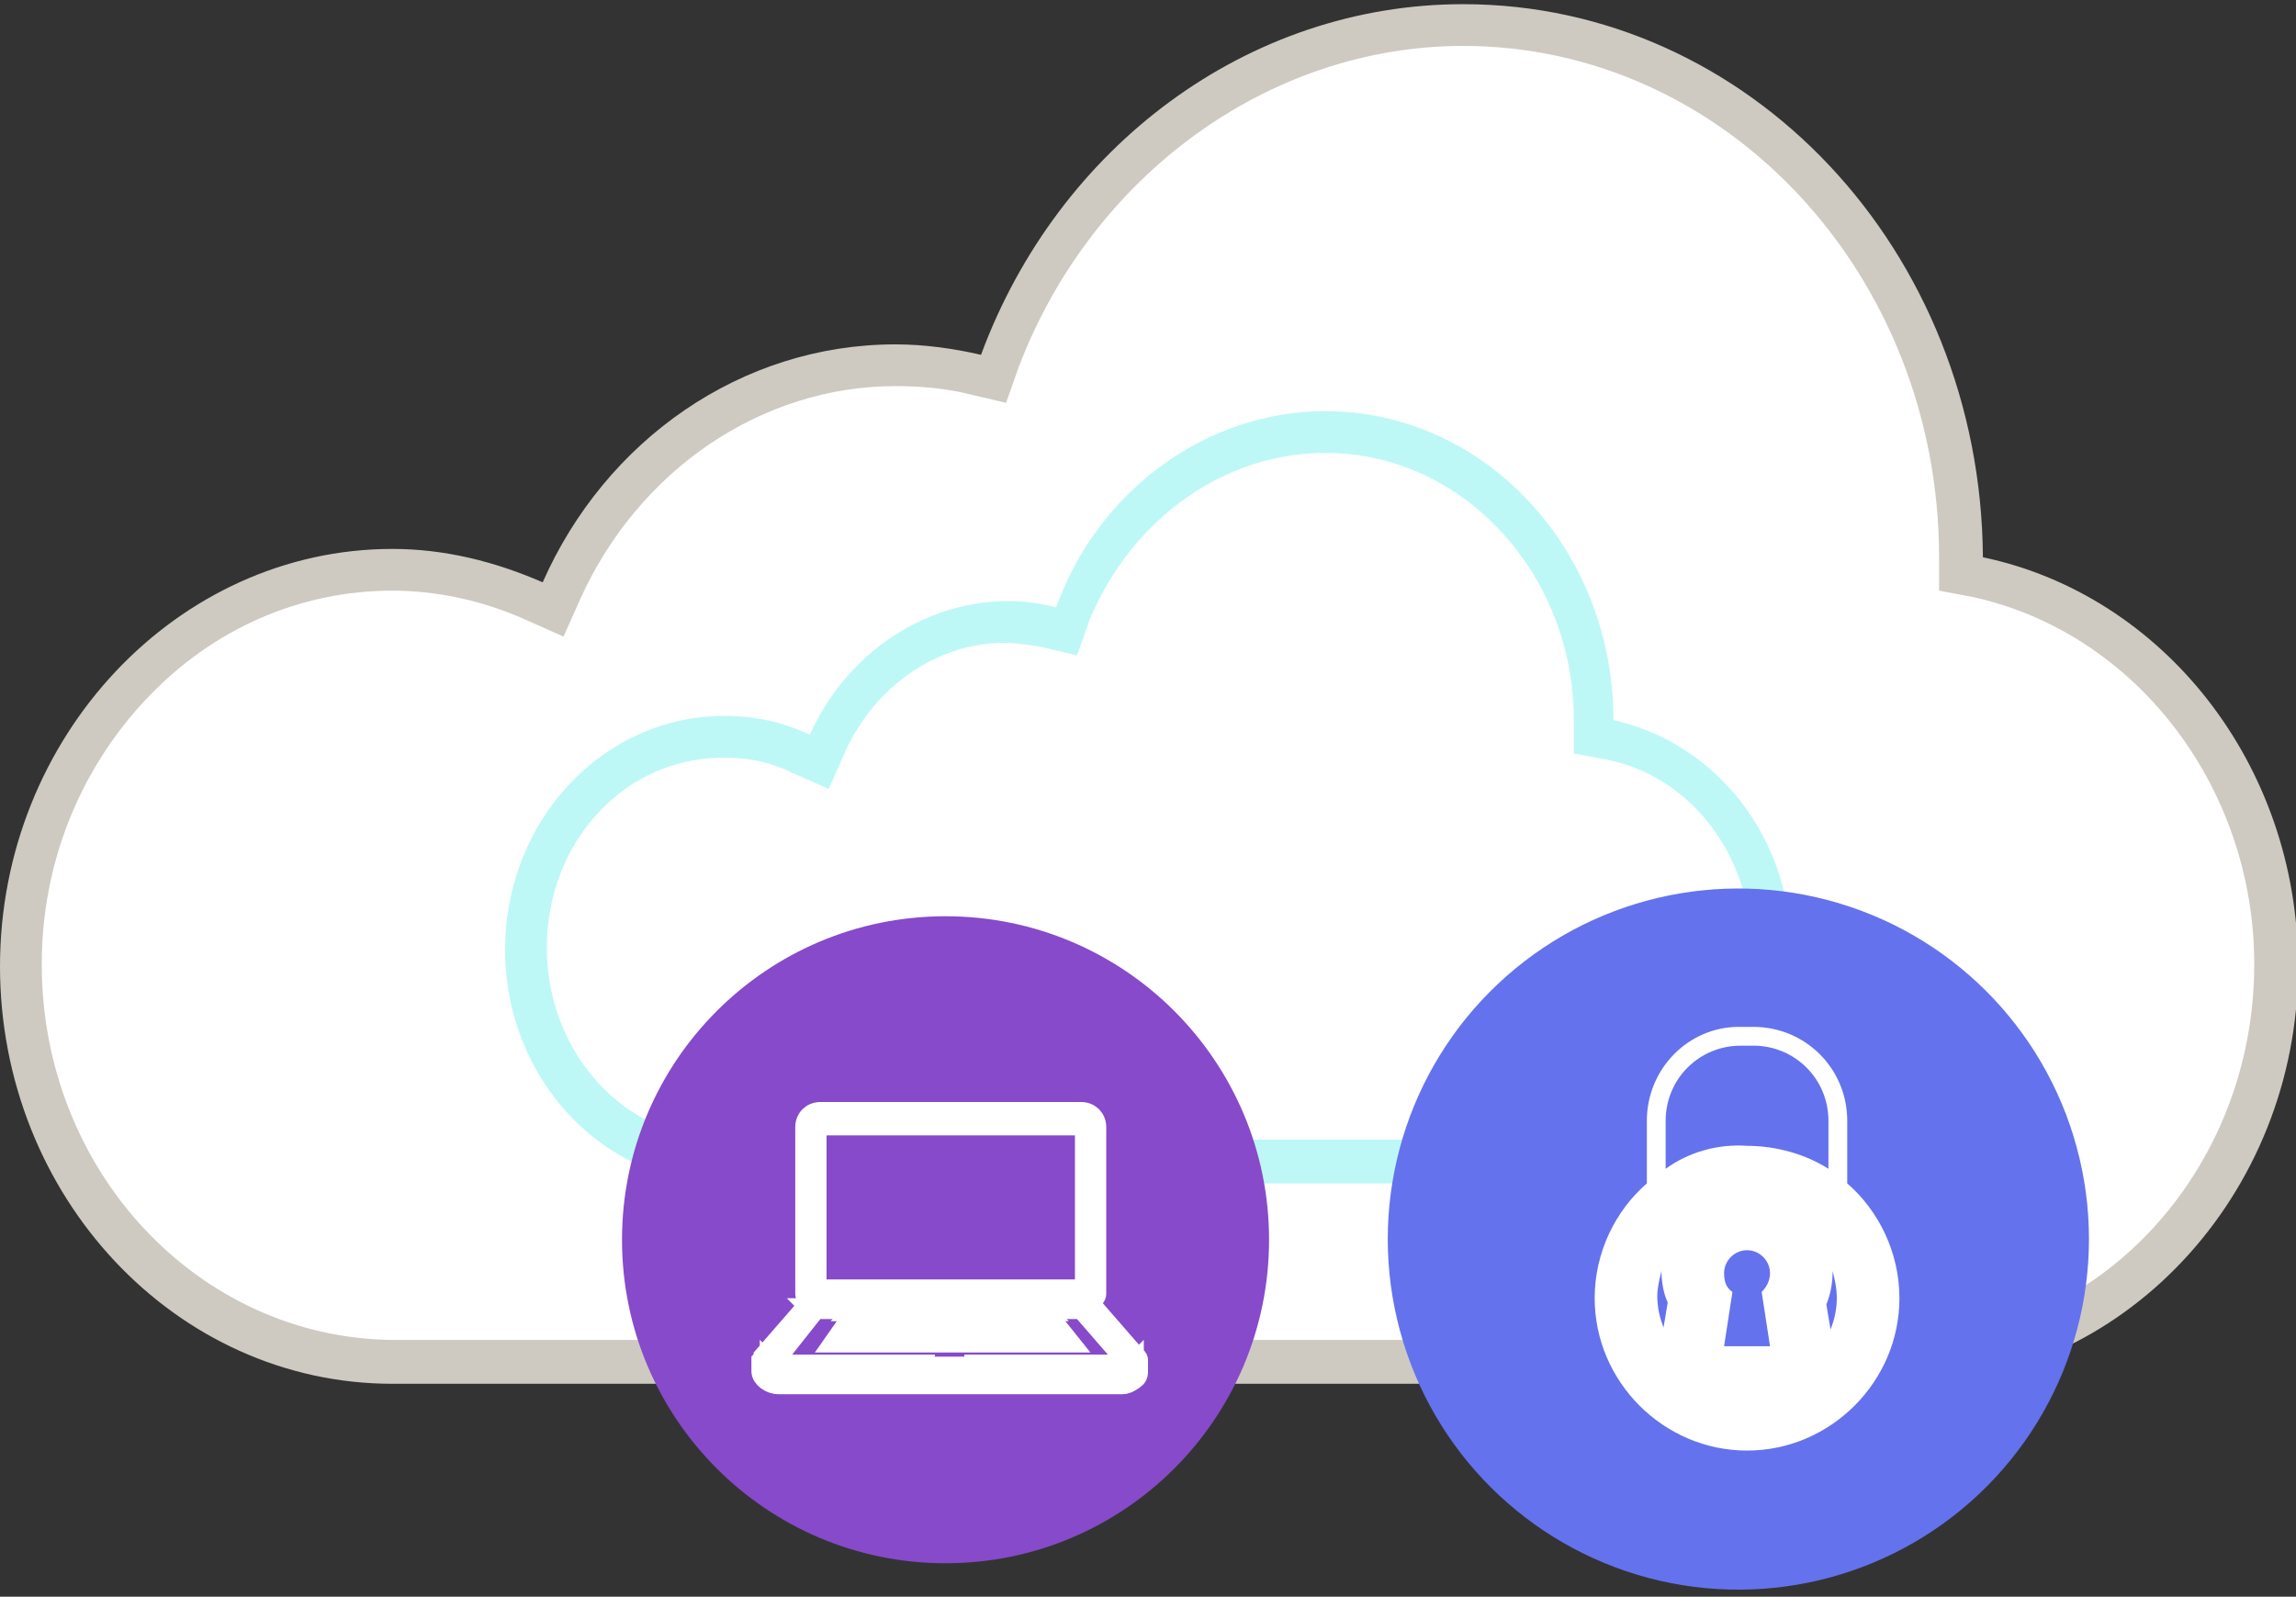
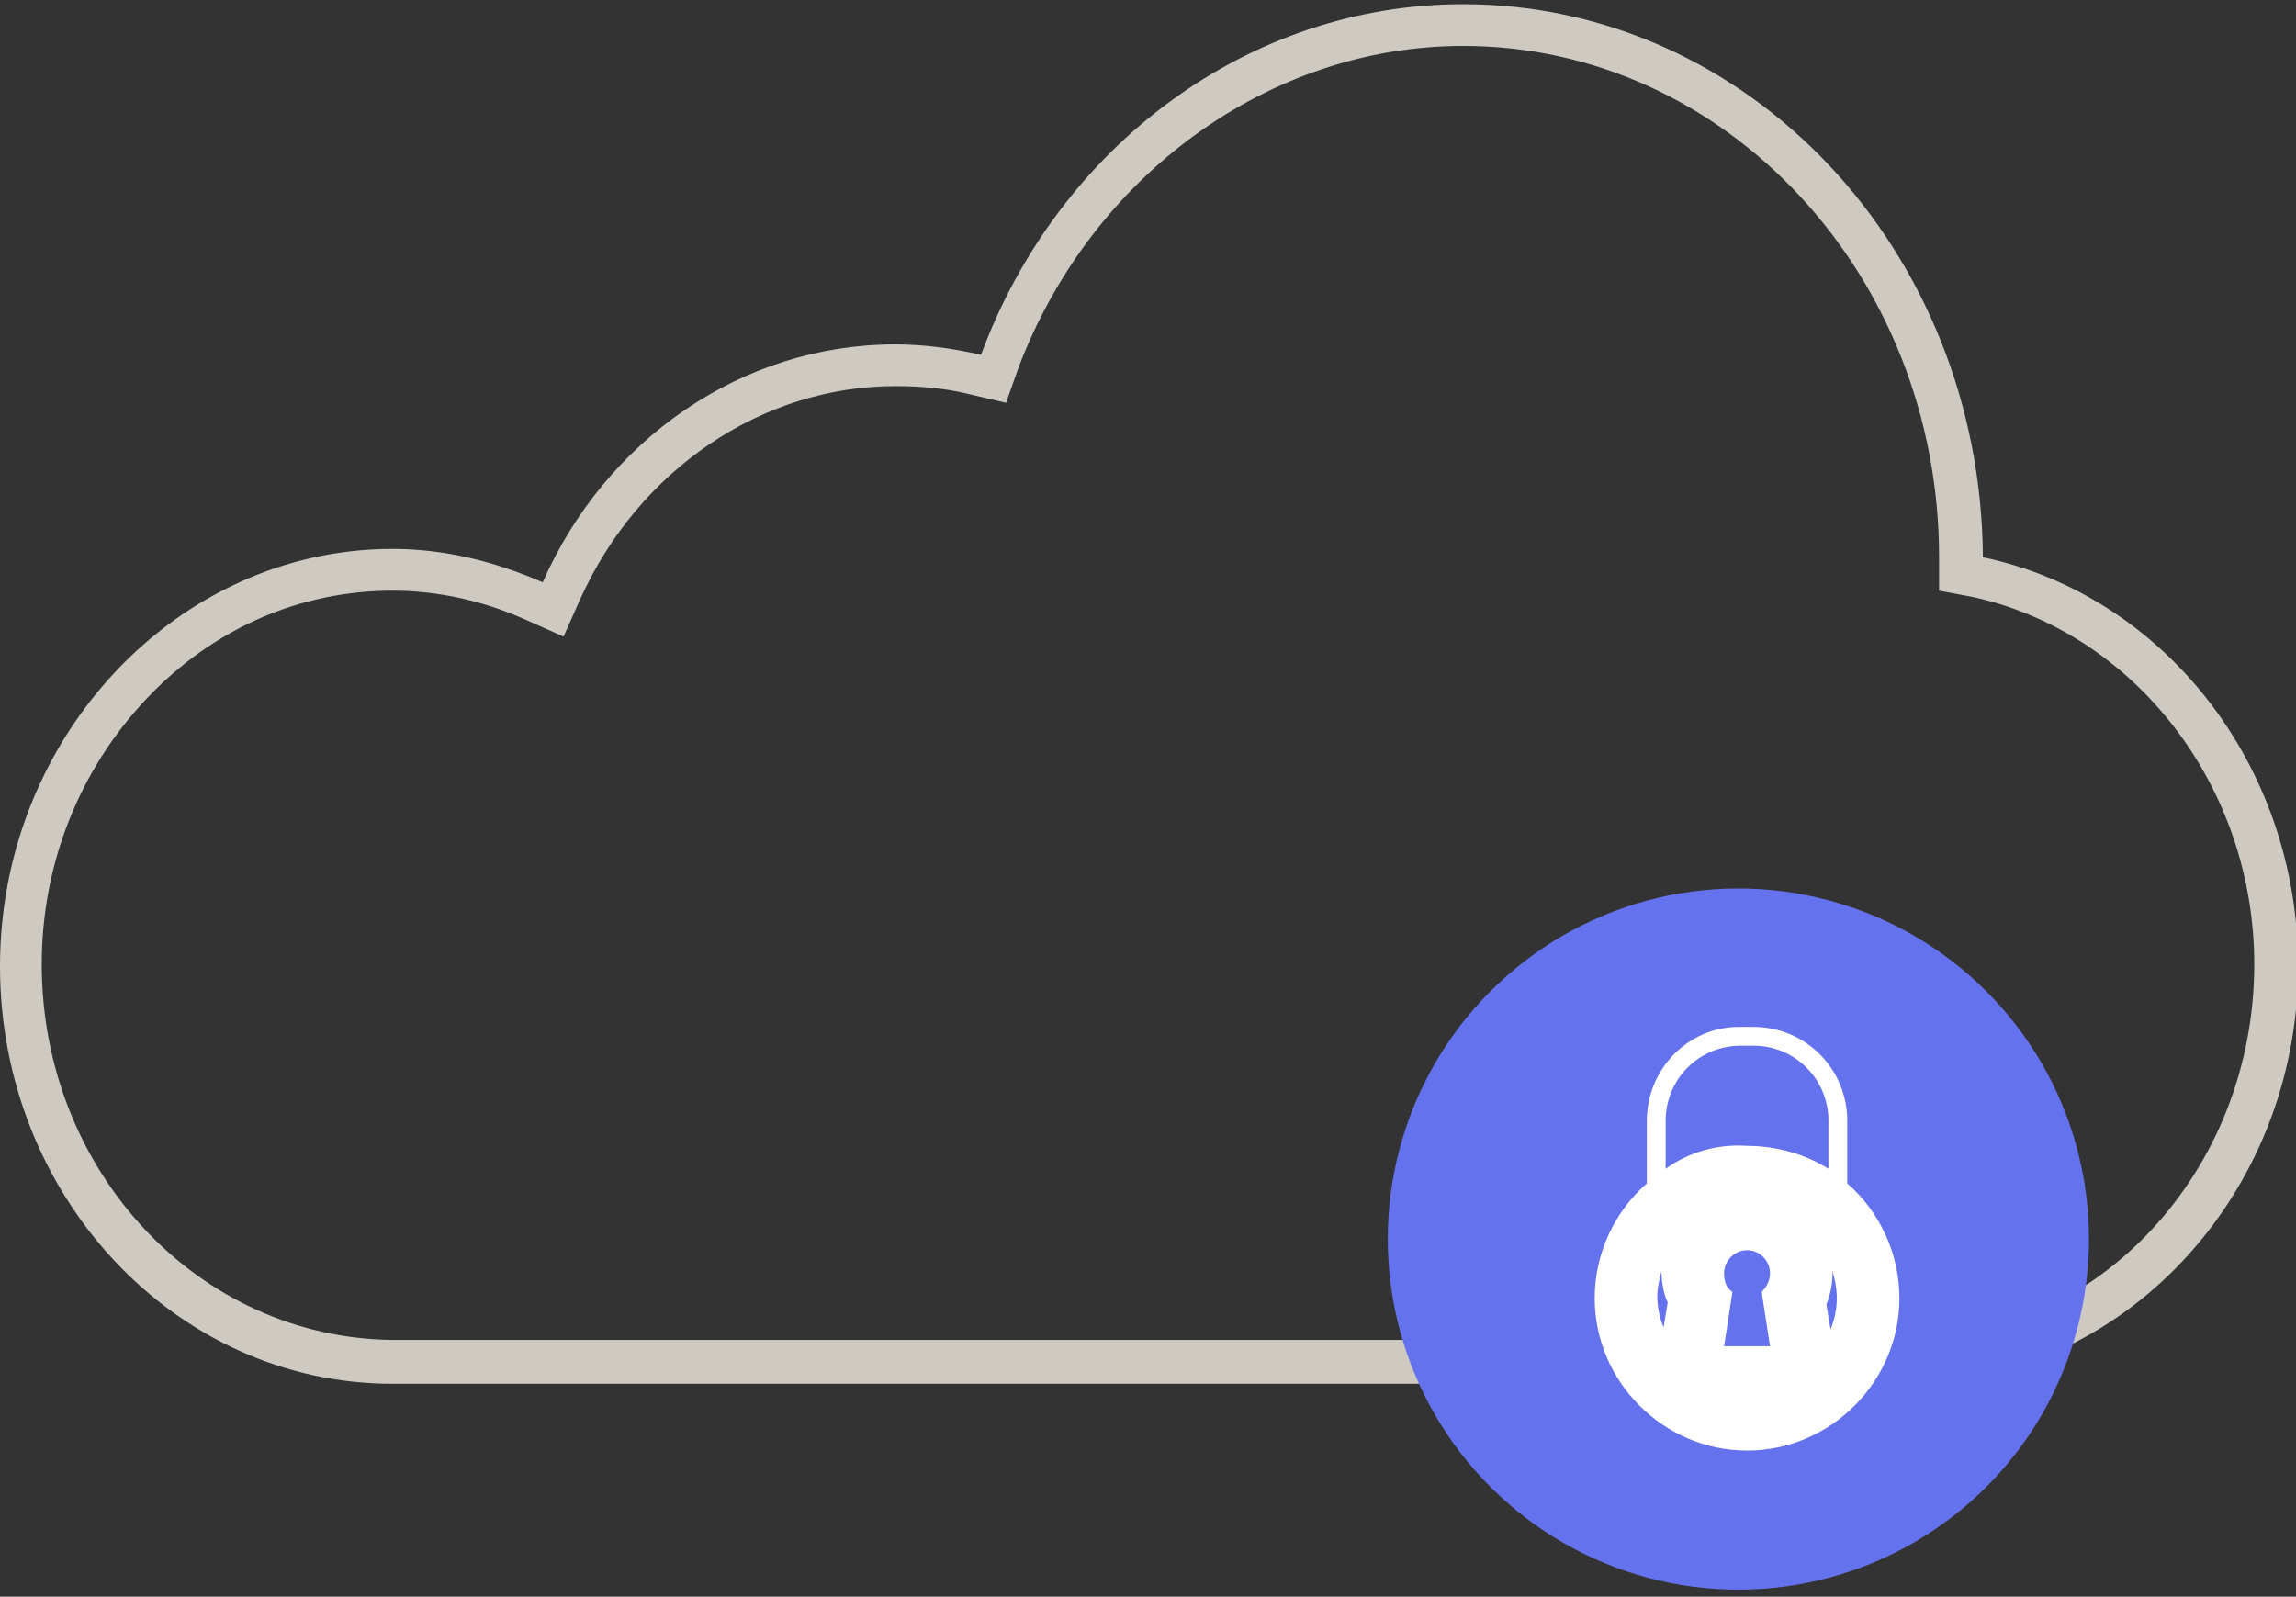
<svg xmlns="http://www.w3.org/2000/svg" version="1.1" id="graphic_1_" x="0px" y="0px" viewBox="0 0 110 76.5" style="enable-background:new 0 0 110 76.5;" xml:space="preserve">
  <rect x="0" y="0" width="110" height="76.5" fill="#333333" stroke="none" />
  <style type="text/css">
	.st0{fill:#FFFFFF;}
	.st1{fill:#CECAC1;}
	.st2{opacity:0.302;}
	.st3{fill:#23E9E0;}
	.st4{fill:#6572ED;}
	.st5{fill:#864ACA;}
	.st6{fill:none;stroke:#FFFFFF;stroke-miterlimit:100;}
</style>
  <g id="Shape_55">
    <g>
-       <path class="st0" d="M18.8,65.2C9,65.2,1,56.6,1,46.2c0-10.5,8-19,17.8-19c2.4,0,4.7,0.5,6.8,1.5l0.9,0.4l0.4-0.9    c2.9-6.5,9.2-10.8,16-10.8c1.3,0,2.6,0.2,3.9,0.5l0.9,0.2l0.3-0.8C51.5,7.6,60.4,1.1,70.1,1.1c13.1,0,23.8,11.4,23.8,25.5l0,0.8    l0.8,0.2c8.3,1.8,14.3,9.6,14.3,18.6c0,10.5-8,19-17.8,19H18.8z" />
-     </g>
+       </g>
    <g>
      <path class="st1" d="M70.1,2.2c12.6,0,22.8,11,22.8,24.5l0,1.6l1.6,0.3c7.8,1.7,13.5,9.1,13.5,17.6c0,9.9-7.5,18-16.8,18H18.8    C9.5,64.1,2,56.1,2,46.2c0-4.8,1.8-9.3,5-12.7c3.2-3.4,7.4-5.2,11.8-5.2c2.2,0,4.4,0.5,6.4,1.4l1.8,0.8l0.8-1.8    c2.8-6.2,8.7-10.2,15.1-10.2c1.2,0,2.4,0.1,3.6,0.4l1.7,0.4l0.6-1.7C52.3,8.4,60.8,2.2,70.1,2.2 M70.1,0.2C59.8,0.2,50.7,7,47,17    c-1.3-0.3-2.7-0.5-4.1-0.5c-7.4,0-13.9,4.6-16.9,11.4c-2.3-1-4.7-1.6-7.2-1.6c0,0,0,0,0,0c-10.3,0-18.8,9-18.8,20    c0,11,8.4,20,18.8,20h72.5c10.3,0,18.8-9,18.8-20c0-9.7-6.5-17.8-15.1-19.6C94.9,12,83.8,0.2,70.1,0.2L70.1,0.2z" />
    </g>
  </g>
  <g id="Shape_55_copy" class="st2">
    <g>
-       <path class="st3" d="M63.5,21.7c6.6,0,11.9,5.8,11.9,12.8l0,1.6l1.6,0.3c4,0.8,6.9,4.6,6.9,9c0,5.1-3.8,9.2-8.5,9.2H34.7    c-4.7,0-8.5-4.1-8.5-9.2c0-2.5,0.9-4.8,2.5-6.5c1.6-1.7,3.7-2.6,6-2.6c1.1,0,2.2,0.2,3.2,0.7l1.8,0.8l0.8-1.8    c1.4-3.1,4.4-5.2,7.6-5.2c0.6,0,1.2,0.1,1.8,0.2l1.7,0.4l0.6-1.7C54.2,24.9,58.6,21.7,63.5,21.7 M63.5,19.7    c-5.7,0-10.9,3.8-12.9,9.4c-0.8-0.2-1.5-0.3-2.3-0.3c-4.1,0-7.8,2.6-9.5,6.4c-1.3-0.6-2.6-0.9-4.1-0.9c0,0,0,0,0,0    c-5.8,0-10.5,5-10.5,11.2c0,6.2,4.7,11.2,10.5,11.2h40.6c5.8,0,10.5-5,10.5-11.2c0-5.4-3.6-9.9-8.5-11    C77.3,26.3,71.1,19.7,63.5,19.7L63.5,19.7z" />
-     </g>
+       </g>
  </g>
  <g id="secure_1_">
    <g id="Ellipse_3">
      <g>
        <ellipse transform="matrix(0.973 -0.23 0.23 0.973 -11.429 20.73)" class="st4" cx="83.3" cy="59.4" rx="16.8" ry="16.8" />
      </g>
    </g>
    <g id="Shape_26">
      <g>
        <path class="st0" d="M87.8,60.9c0.1,0.4,0.2,0.8,0.2,1.3c0,0.5-0.1,1-0.3,1.5l-0.2-1.2C87.7,62,87.8,61.5,87.8,60.9     C87.8,60.9,87.8,60.9,87.8,60.9 M79.6,60.9C79.6,60.9,79.6,60.9,79.6,60.9c0,0.5,0.1,1.1,0.3,1.5l-0.2,1.2     c-0.2-0.5-0.3-1-0.3-1.5C79.4,61.7,79.5,61.3,79.6,60.9 M84,49.2h-0.7c-2.4,0-4.4,2-4.4,4.5v3c-1.5,1.3-2.5,3.3-2.5,5.5     c0,4,3.3,7.3,7.3,7.3c4,0,7.3-3.3,7.3-7.3c0-2.2-1-4.2-2.5-5.5v-3C88.5,51.2,86.5,49.2,84,49.2L84,49.2z M79.8,56v-2.3     c0-2,1.6-3.6,3.6-3.6H84c2,0,3.6,1.6,3.6,3.6V56c-1.1-0.7-2.5-1.1-3.9-1.1C82.3,54.8,80.9,55.2,79.8,56L79.8,56z M82.6,64.5     l0.4-2.6c-0.3-0.2-0.4-0.5-0.4-0.9c0-0.6,0.5-1.1,1.1-1.1c0.6,0,1.1,0.5,1.1,1.1c0,0.4-0.2,0.7-0.4,0.9l0.4,2.6H82.6L82.6,64.5z" />
      </g>
    </g>
  </g>
  <g id="secure_copy_1_">
    <g id="Ellipse_3_1_">
      <g>
-         <circle class="st5" cx="45.3" cy="59.4" r="15.5" />
-       </g>
+         </g>
    </g>
    <g id="Shape_42">
      <g>
-         <path class="st0" d="M38.8,62.2h13.5c0.1,0,0.2-0.1,0.2-0.2v-8c0-0.4-0.3-0.7-0.7-0.7H39.3c-0.4,0-0.7,0.3-0.7,0.7v8     C38.6,62.1,38.7,62.2,38.8,62.2z M39.1,53.9H52v7.9H39.1V53.9z M54.5,65.2C54.5,65.2,54.5,65.2,54.5,65.2c0-0.1,0-0.1-0.1-0.2     c0,0,0,0,0,0l-2-2.3c0,0-0.1,0-0.1-0.1c0,0,0,0-0.1,0H50c0,0,0,0-0.1,0c0,0,0,0,0,0.1l0.1,0.1h-9l0.1-0.1c0,0,0,0,0-0.1     c0,0,0,0-0.1,0h-2.2c0,0,0,0-0.1,0c0,0-0.1,0-0.1,0.1l-2,2.3c0,0,0,0,0,0c0,0.1-0.1,0.2-0.1,0.2l0,0.5c0,0.3,0.4,0.6,0.8,0.6     h16.5c0.2,0,0.5-0.2,0.6-0.3c0.1-0.1,0.1-0.2,0.1-0.3L54.5,65.2z M38.9,62.9c0.1-0.1,0.1-0.1,0-0.2h1.9l-0.1,0.1c0,0,0,0,0,0.1     c0,0,0,0,0.1,0h9.2c0,0,0,0,0.1,0c0,0,0,0,0-0.1l-0.1-0.1h2c0,0.1,0,0.2,0,0.2l2,2.3c0,0,0,0,0,0c0,0,0,0.1,0,0.1     c-0.1,0.1-0.2,0.1-0.3,0.1h-7c0,0,0,0,0,0c0,0,0,0,0,0c0,0.1-0.1,0.1-0.2,0.1h-2c0,0-0.2,0-0.2-0.1c0,0,0,0,0,0c0,0,0,0,0,0h-7     c-0.2,0-0.3-0.1-0.3-0.1c0,0,0,0,0,0L38.9,62.9z M53.8,65.9H37.3c-0.1,0-0.3-0.2-0.4-0.2l0-0.3c0.1,0.1,0.2,0.1,0.4,0.1l7,0     c0,0.1,0.1,0.2,0.3,0.2h2c0.1,0,0.2-0.1,0.3-0.2l7,0c0.2,0,0.3,0,0.4-0.1l0,0.3C54.1,65.7,53.9,65.9,53.8,65.9z M50.4,63.3h-9.7     l-0.7,1h11.2L50.4,63.3z" />
-       </g>
+         </g>
      <g>
-         <path class="st6" d="M38.8,62.2h13.5c0.1,0,0.2-0.1,0.2-0.2v-8c0-0.4-0.3-0.7-0.7-0.7H39.3c-0.4,0-0.7,0.3-0.7,0.7v8     C38.6,62.1,38.7,62.2,38.8,62.2z M39.1,53.9H52v7.9H39.1V53.9z M54.5,65.2C54.5,65.2,54.5,65.2,54.5,65.2c0-0.1,0-0.1-0.1-0.2     c0,0,0,0,0,0l-2-2.3c0,0-0.1,0-0.1-0.1c0,0,0,0-0.1,0H50c0,0,0,0-0.1,0c0,0,0,0,0,0.1l0.1,0.1h-9l0.1-0.1c0,0,0,0,0-0.1     c0,0,0,0-0.1,0h-2.2c0,0,0,0-0.1,0c0,0-0.1,0-0.1,0.1l-2,2.3c0,0,0,0,0,0c0,0.1-0.1,0.2-0.1,0.2l0,0.5c0,0.3,0.4,0.6,0.8,0.6     h16.5c0.2,0,0.5-0.2,0.6-0.3c0.1-0.1,0.1-0.2,0.1-0.3L54.5,65.2z M38.9,62.9c0.1-0.1,0.1-0.1,0-0.2h1.9l-0.1,0.1c0,0,0,0,0,0.1     c0,0,0,0,0.1,0h9.2c0,0,0,0,0.1,0c0,0,0,0,0-0.1l-0.1-0.1h2c0,0.1,0,0.2,0,0.2l2,2.3c0,0,0,0,0,0c0,0,0,0.1,0,0.1     c-0.1,0.1-0.2,0.1-0.3,0.1h-7c0,0,0,0,0,0c0,0,0,0,0,0c0,0.1-0.1,0.1-0.2,0.1h-2c0,0-0.2,0-0.2-0.1c0,0,0,0,0,0c0,0,0,0,0,0h-7     c-0.2,0-0.3-0.1-0.3-0.1c0,0,0,0,0,0L38.9,62.9z M53.8,65.9H37.3c-0.1,0-0.3-0.2-0.4-0.2l0-0.3c0.1,0.1,0.2,0.1,0.4,0.1l7,0     c0,0.1,0.1,0.2,0.3,0.2h2c0.1,0,0.2-0.1,0.3-0.2l7,0c0.2,0,0.3,0,0.4-0.1l0,0.3C54.1,65.7,53.9,65.9,53.8,65.9z M50.4,63.3h-9.7     l-0.7,1h11.2L50.4,63.3z" />
-       </g>
+         </g>
    </g>
  </g>
</svg>